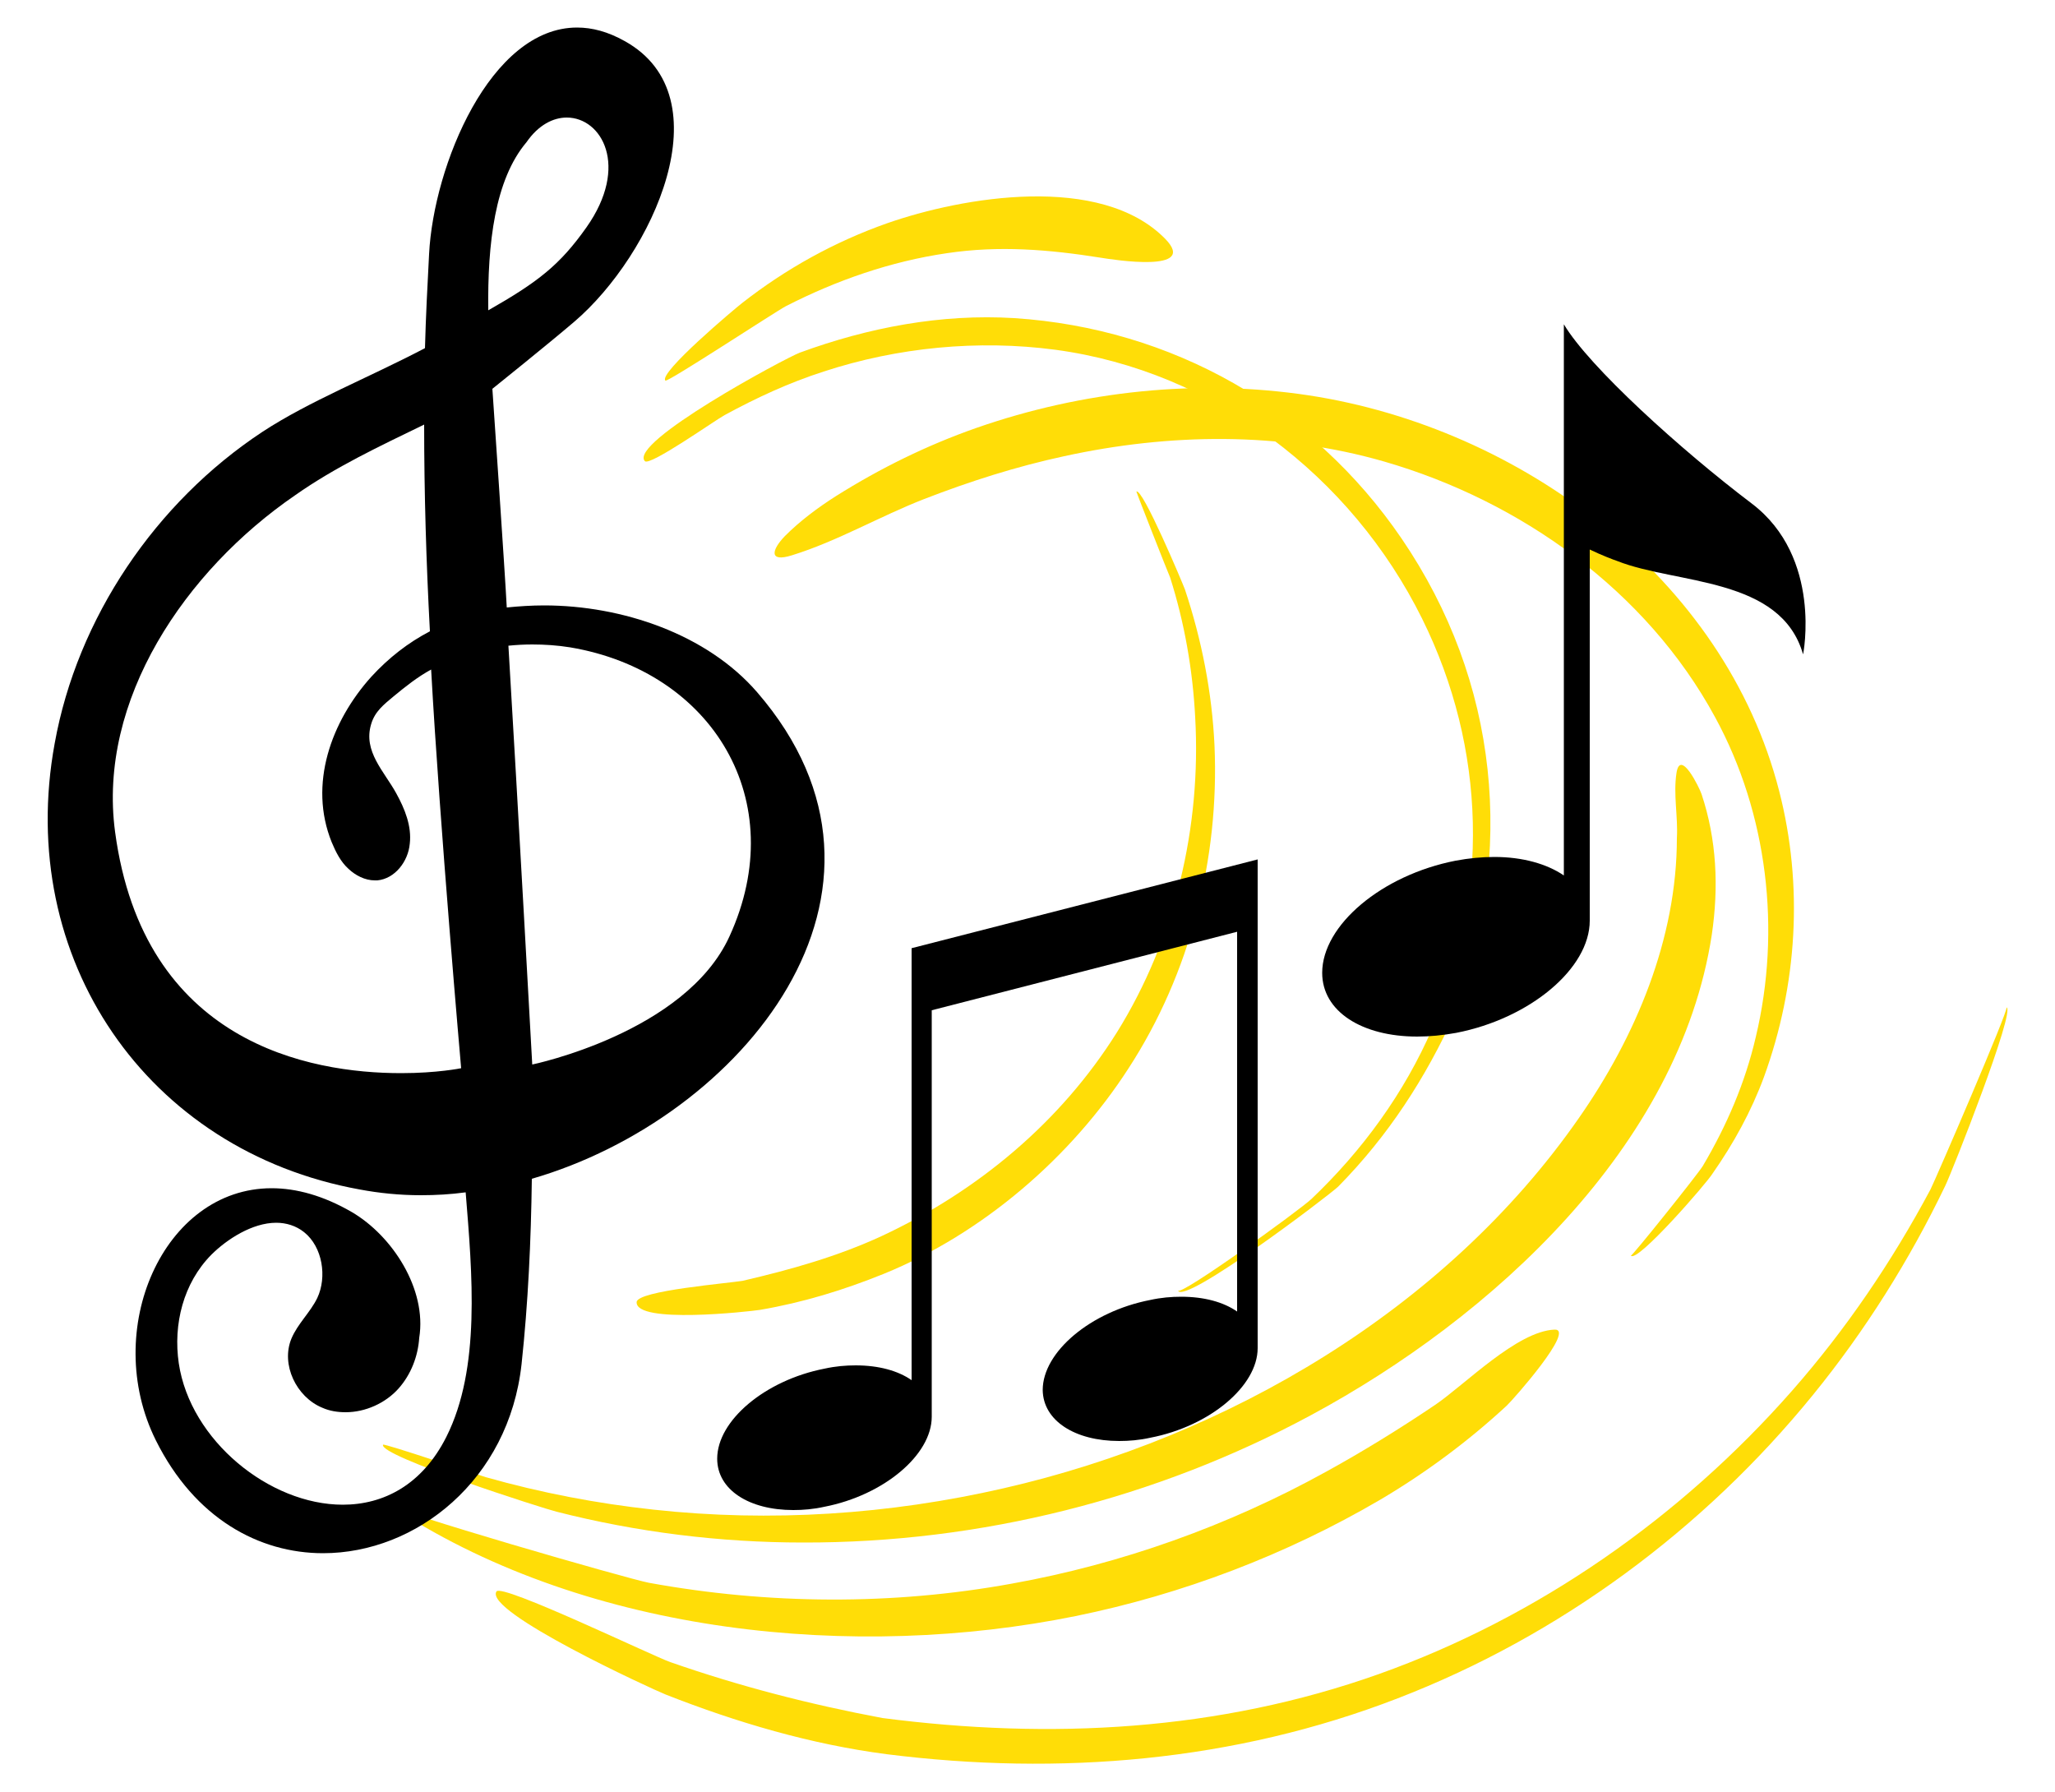
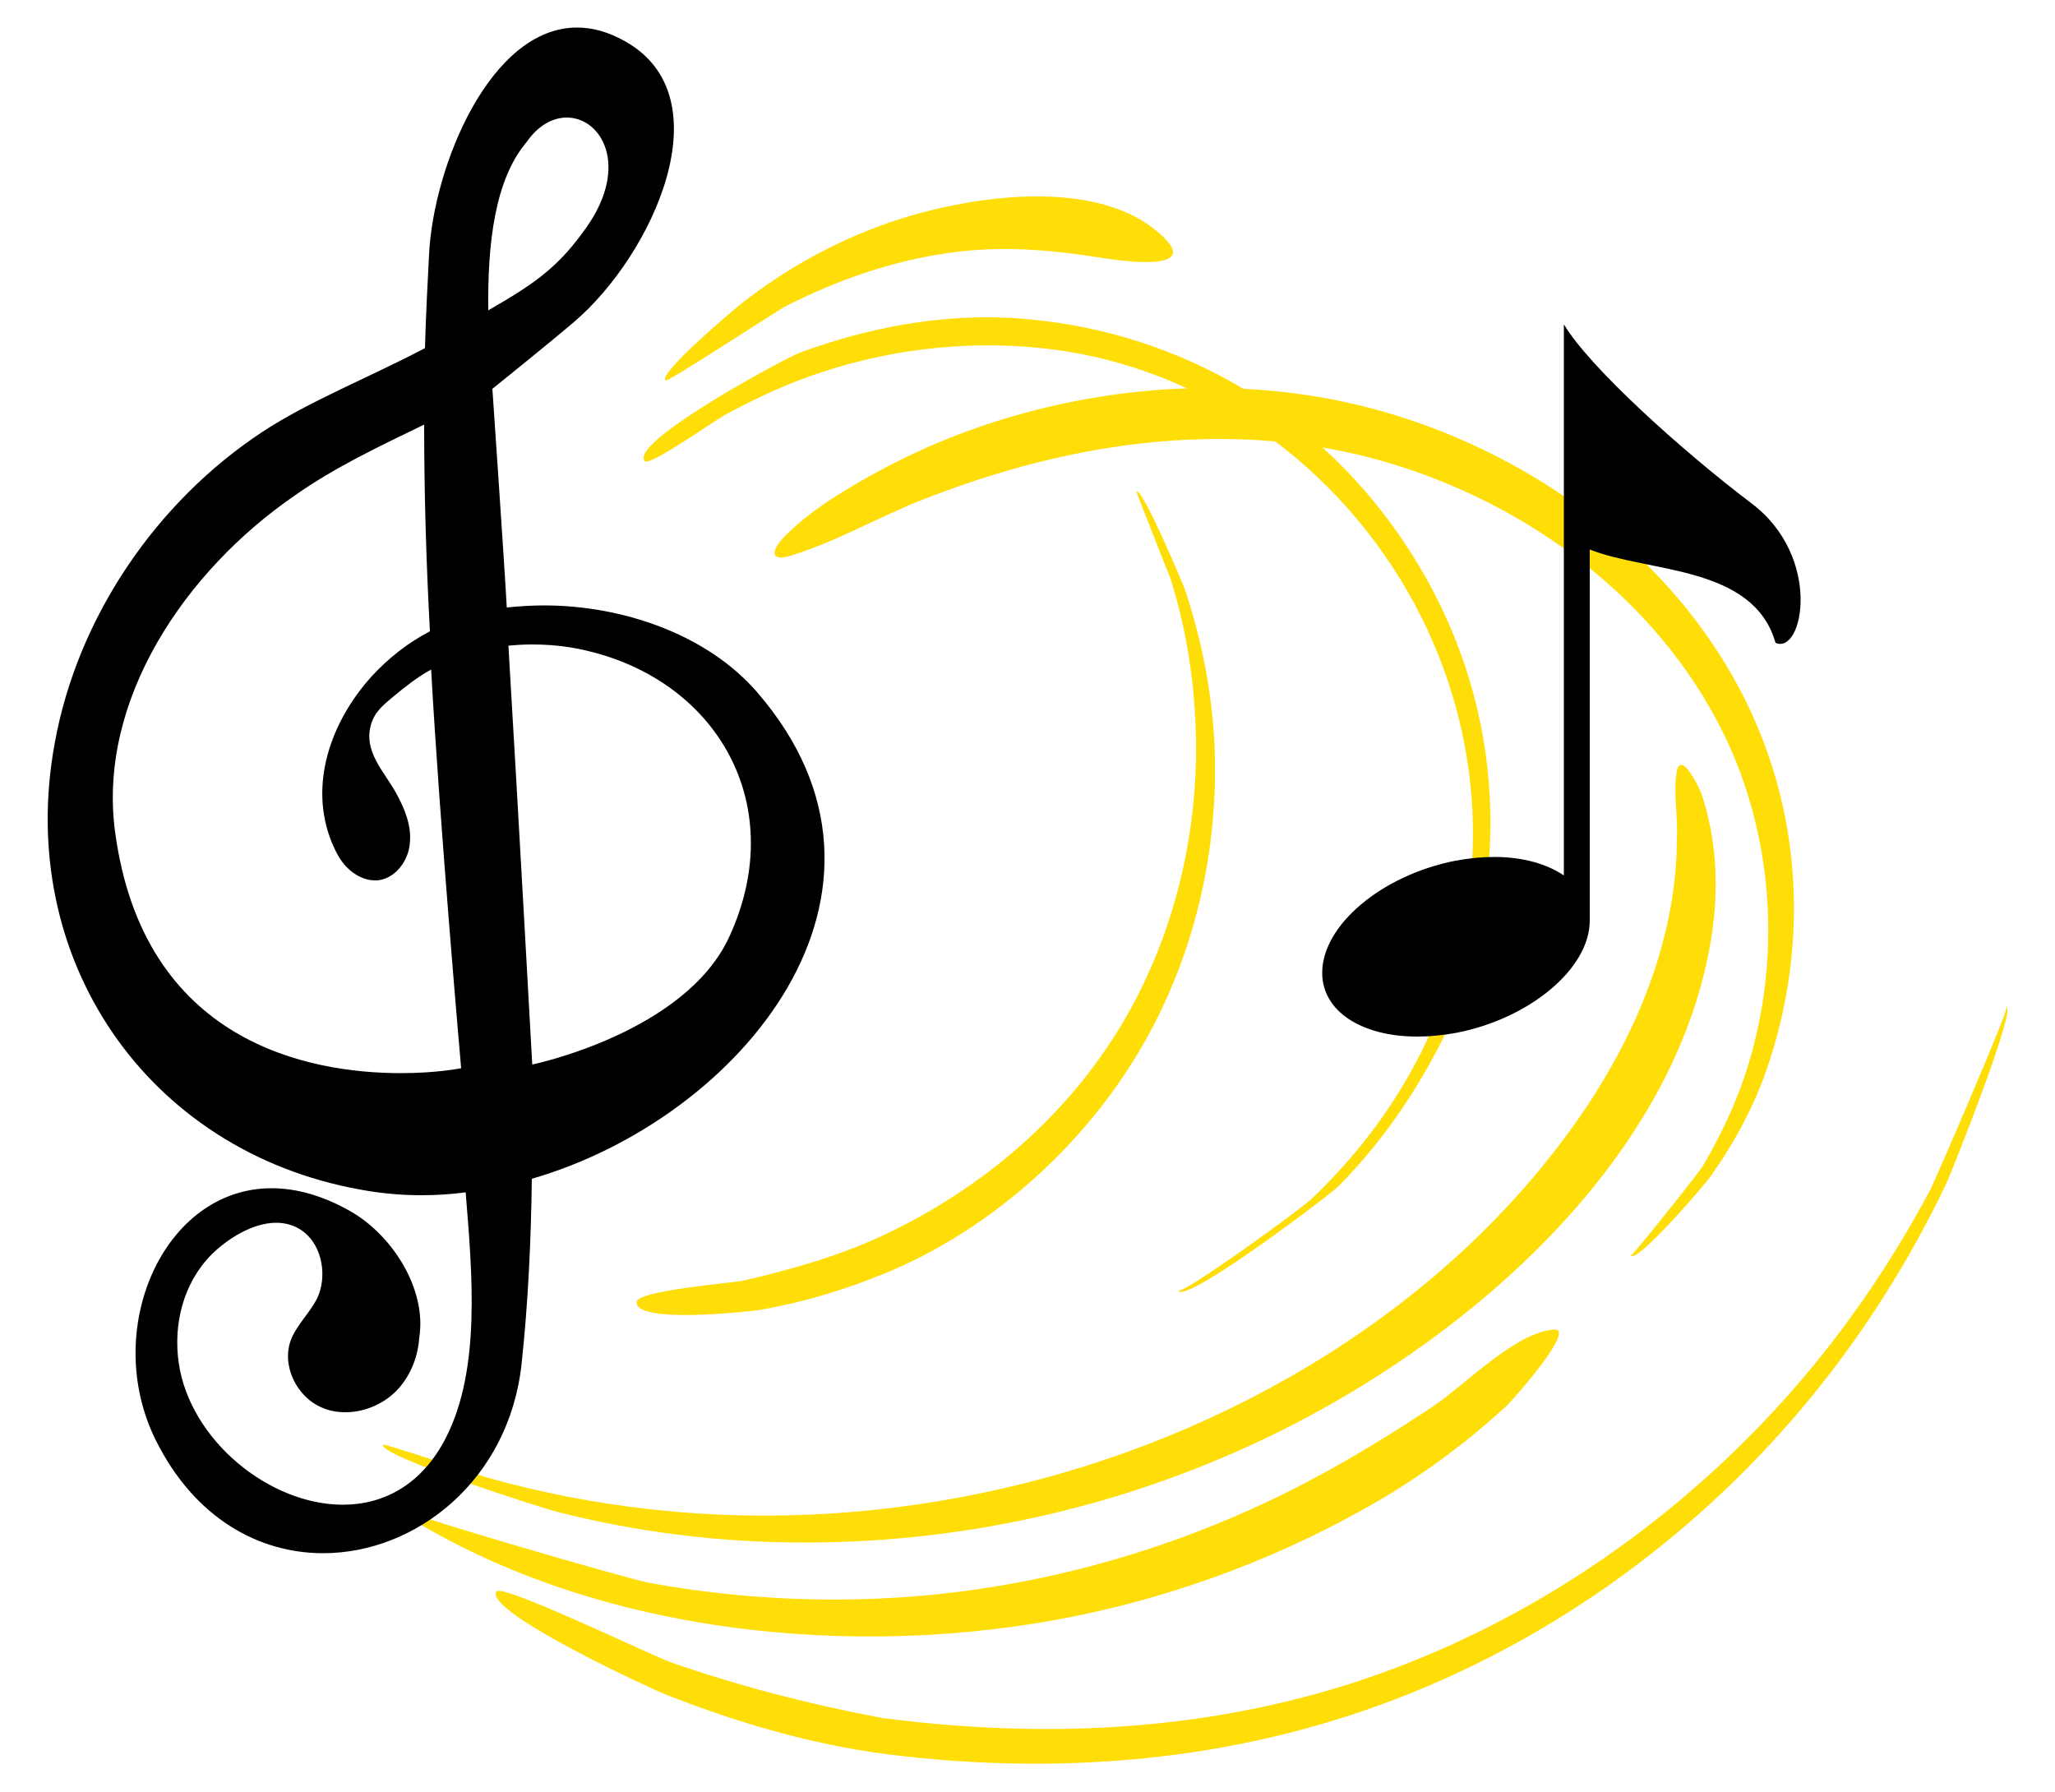
<svg xmlns="http://www.w3.org/2000/svg" version="1.0" id="Calque_1" x="0px" y="0px" width="500px" height="436px" viewBox="0 0 500 436" enable-background="new 0 0 500 436" xml:space="preserve">
  <g>
    <g>
      <g>
        <g>
          <path fill="#FFDD07" d="M286.6,314c0.6,1.4,29.4-19.4,32.5-22.3c12.4-11.8,22.6-25.8,29.4-41.5c13.9-32.4,13.2-68-2.5-99.7      c-17.2-34.7-50.6-60.2-89.2-65.4c-18.8-2.5-38.4-0.6-56.4,5.3c-8.4,2.7-16.4,6.4-24.1,10.6c-2.1,1.1-18.2,12.5-19.4,11.2      c-4.1-4.5,34.2-25.1,37.7-26.4c16.6-6.1,34.4-9.5,52.2-8.4c38.3,2.5,72.5,21.8,94.2,53.6c23.8,34.9,27.7,76.4,13,115.6      c-7.2,15.8-16.2,29.7-28.4,42.1C323.3,290.9,288.1,317.6,286.6,314z" />
        </g>
        <g>
          <path fill="#FFDD07" d="M396.8,305.5c0.2,0.3,16.2-19.7,17.5-21.8c5.8-9.8,10.3-20.2,12.9-31.4c6.2-26,2.9-54.3-9.9-77.8      c-16.7-30.8-47.3-52.6-80.5-62.2c-25.3-7.3-52.3-6.9-77.9-1.3c-11.6,2.5-22.9,6.1-34,10.4c-10.8,4.2-21.2,10.3-32.2,13.7      c-5.7,1.8-5-1.3-1.7-4.7c3.7-3.7,8-6.9,12.4-9.7c10.8-6.8,22.2-12.4,34.2-16.6c25.8-9,53.9-12,80.9-7.9      c51.5,7.9,101.1,44.3,114.4,96.3c5.9,23,4.4,47.2-3.7,69.5c-3.1,8.4-7.4,16.2-12.5,23.5C415.4,287.7,398.3,307.4,396.8,305.5z" />
        </g>
        <g>
          <path fill="#FFDD07" d="M93.2,351.5c0.2-0.4,22.9,7.3,25,7.9c13.4,3.8,27,6.4,40.8,7.9c28.5,3.1,57.3,1.2,85.2-5.2      c54.6-12.5,107.5-43.5,139.9-90c13.9-19.9,23.9-43.7,23.9-68.2c0.3-5.2-0.9-10.6-0.1-15.8c0.9-6.1,5.6,3.6,6.1,5.1      c3.7,11.1,4.2,22.6,2.5,34.2c-7.9,51.7-53.7,93.3-97.5,116.9c-37.8,20.4-80.6,31.1-123.6,31c-20.2,0-40.4-2.5-60-7.5      C132.8,367.2,92,354.2,93.2,351.5C93.3,351.3,93.1,351.8,93.2,351.5z" />
        </g>
        <g>
          <path fill="#FFDD07" d="M95,366.1c-0.6,1.2,58,18.1,62.9,19c29.1,5.3,59.2,5.5,88.3,0.2c26.7-4.8,52.7-14.1,76.4-27.2      c9.1-5,18-10.5,26.6-16.3c7.2-4.9,19.9-17.9,29-18.3c5.3-0.3-10,17-11.6,18.5c-9.4,8.7-19.8,16.4-30.8,22.9      c-22.9,13.4-48.1,23-74.1,28.3c-53.7,10.9-118.1,4.5-165.1-25.8C95.9,367.1,95.4,366.7,95,366.1C95.3,365.5,94.9,366.4,95,366.1      z" />
        </g>
        <g>
          <path fill="#FFDD07" d="M488.2,245.1c2.3,0.6-13.2,39.9-14.9,43.4c-8.7,18.1-19.5,35.3-32.2,50.9c-26.6,32.7-61.6,58.6-101,73.8      c-39.8,15.4-82.3,18.9-124.4,13.6c-18.4-2.4-36.4-7.7-53.7-14.5c-3.3-1.3-44.4-20.2-41.2-25.1c1.3-2,38,15.7,42.3,17.2      c16.9,5.9,34,10.3,51.6,13.6c40.9,5.3,81.7,3.2,120.8-10.7c38.7-13.8,73.4-38.1,100.5-68.9c13.1-14.9,24.3-31.4,33.7-49      C471,286.8,488.9,245.4,488.2,245.1z" />
        </g>
        <g>
          <path fill="#FFDD07" d="M276.5,119.6c1.5-0.9,11.2,22.2,11.8,23.8c4.1,12.3,6.6,25.1,7.2,38c1.2,27.5-5.9,55.4-20.9,78.5      c-14,21.7-35.5,40.2-59.5,50c-9.9,4-19.7,7-30.2,8.8c-2.6,0.4-30.3,3.5-30-1.9c0.1-2.8,22.7-4.6,25.9-5.2      c11.6-2.7,23-5.9,33.8-10.9c23.3-10.9,43.5-27.7,57.2-49.6c14.1-22.7,20.5-49.9,19-76.6c-0.6-11.5-2.6-23-6.1-34      C284.2,139.4,276.4,119.6,276.5,119.6C276.6,119.5,276,119.9,276.5,119.6z" />
        </g>
      </g>
      <g>
        <path fill="#FFDD07" d="M161.9,92.6c-1.8-1.8,17-17.6,18.7-18.9c10.6-8.3,22.5-14.9,35.3-19.4c18.3-6.4,51.9-12.2,67.6,3.8     c8.2,8.4-12.6,5.1-15.7,4.6c-12.6-2-24.7-3-37.4-1.1c-13.7,2-26.9,6.6-39.2,12.9C188.7,75.8,162.4,93.1,161.9,92.6z" />
      </g>
    </g>
-     <path d="M426.2,122.5c-17.3-13.1-39.6-33.3-45.7-43.6v134.1c-4.1-2.8-10-4.5-16.9-4.5c-3,0-6.2,0.3-9.4,0.9   c-18,3.5-32.5,15.7-32.5,27.3c0,9.4,9.7,15.5,23.1,15.5c3,0,6.2-0.3,9.5-0.9c18-3.5,32.5-15.7,32.5-27.3v-90.3   c2.9,1.4,5.8,2.5,6.7,2.8c14.4,5.7,39.8,3.8,45.2,22.7C438.7,159.4,443.5,135.6,426.2,122.5z" />
-     <path d="M272.3,350.6c2.4,0,4.9-0.2,7.6-0.8C294.4,347,306,337.2,306,328V209.1l-84.2,21.6v105.1c-3.3-2.3-8-3.6-13.6-3.6   c-2.4,0-4.9,0.2-7.6,0.8c-14.4,2.8-26.1,12.6-26.1,21.9c0,7.6,7.8,12.5,18.5,12.5c2.4,0,4.9-0.2,7.6-0.8   c14.4-2.8,26.1-12.6,26.1-21.9v-98.9l74.3-19.1v92.4c-3.3-2.3-8-3.6-13.6-3.6c-2.4,0-4.9,0.2-7.6,0.8   c-14.4,2.8-26.1,12.6-26.1,21.9C253.8,345.7,261.6,350.6,272.3,350.6z" />
+     <path d="M426.2,122.5c-17.3-13.1-39.6-33.3-45.7-43.6v134.1c-4.1-2.8-10-4.5-16.9-4.5c-3,0-6.2,0.3-9.4,0.9   c-18,3.5-32.5,15.7-32.5,27.3c0,9.4,9.7,15.5,23.1,15.5c3,0,6.2-0.3,9.5-0.9c18-3.5,32.5-15.7,32.5-27.3v-90.3   c14.4,5.7,39.8,3.8,45.2,22.7C438.7,159.4,443.5,135.6,426.2,122.5z" />
    <path d="M129.4,286.8c50.8-14.7,96.8-69.9,54.8-118.4c-12.2-14.1-32.8-21.1-51.8-21.1c-3.1,0-6.1,0.2-9.1,0.5   c-0.4-8-3.5-53.2-3.5-53.2s13.7-11,19.9-16.3C158.8,62,176.5,23.6,152,10c-4.1-2.3-7.9-3.3-11.6-3.3c-21.1,0-34.9,33.6-36,55.1   c-0.4,7.6-0.8,15.3-1,22.9c-13.5,7.1-28.2,12.9-39.6,20.4c-25.9,17.1-45,45.2-50.5,75.8C3.7,233.2,35.7,280,87.5,289.4   c4.8,0.9,9.8,1.4,14.9,1.4c3.6,0,7.2-0.2,10.9-0.7c1.6,19.8,3.7,42.8-4.7,59.5c-5.9,11.7-15.3,16.5-25.2,16.5   c-17.8,0-37.1-15.6-39.9-34.4c-1.4-9.5,1.1-19.5,7.9-26.4c3.8-3.8,10-7.8,15.8-7.8c2.4,0,4.8,0.7,6.8,2.3c4.5,3.6,5.6,10.9,3.2,16   c-1.7,3.5-4.8,6.3-6.3,9.9c-2.6,6.3,1.2,14.2,7.5,16.8c1.8,0.8,3.7,1.1,5.7,1.1c4.8,0,9.7-2.2,12.9-5.8c3-3.4,4.7-7.8,5-12.3   c1.9-11.8-6.5-24.8-16.4-30.6c-6.9-4-13.5-5.8-19.5-5.8c-26.4,0-41.5,34.5-28.2,61.3c9.5,19.1,25.2,27.5,40.7,27.5   c22.7,0,45.2-17.8,48.3-46C128.5,317,129.2,301.9,129.4,286.8z M97.6,261.1c-22.3,0-62.7-7.3-69.6-58.7   c-4.3-32.1,17.1-63.6,43.8-81.9c9.8-6.9,20.7-12,31.4-17.2c0,16.7,0.5,33.5,1.4,50.3c-5.2,2.7-10,6.4-14.3,11.1   c-9.7,10.8-15.3,26.1-9.6,40.2c1,2.4,2.2,4.8,4.1,6.5c1.7,1.6,4,2.8,6.4,2.8c0.2,0,0.4,0,0.6,0c4.3-0.4,7.5-4.6,7.9-8.9   c0.5-4.3-1.2-8.5-3.3-12.3c-2.9-5.3-8.1-10.2-6.1-16.8c0.9-3.1,3.1-4.8,5.5-6.8c2.9-2.4,5.8-4.7,9.1-6.5c2.1,37.9,7.3,97,7.3,97   S106.4,261.1,97.6,261.1z M128.1,34.6c2.9-4.2,6.5-6,9.8-6c8.5,0,15.3,11.8,4.8,26.7c-6.5,9.2-11.8,13.3-23.9,20.2   C118.6,59.2,120.4,43.7,128.1,34.6z M129.5,156.8c3,0,6.1,0.2,9.2,0.7c34.6,5.8,53.9,37.3,38.8,70.3c-10.7,23.5-48,31.2-48,31.2   s-3.5-63.6-5.8-101.9C125.7,156.9,127.6,156.8,129.5,156.8z" />
  </g>
</svg>